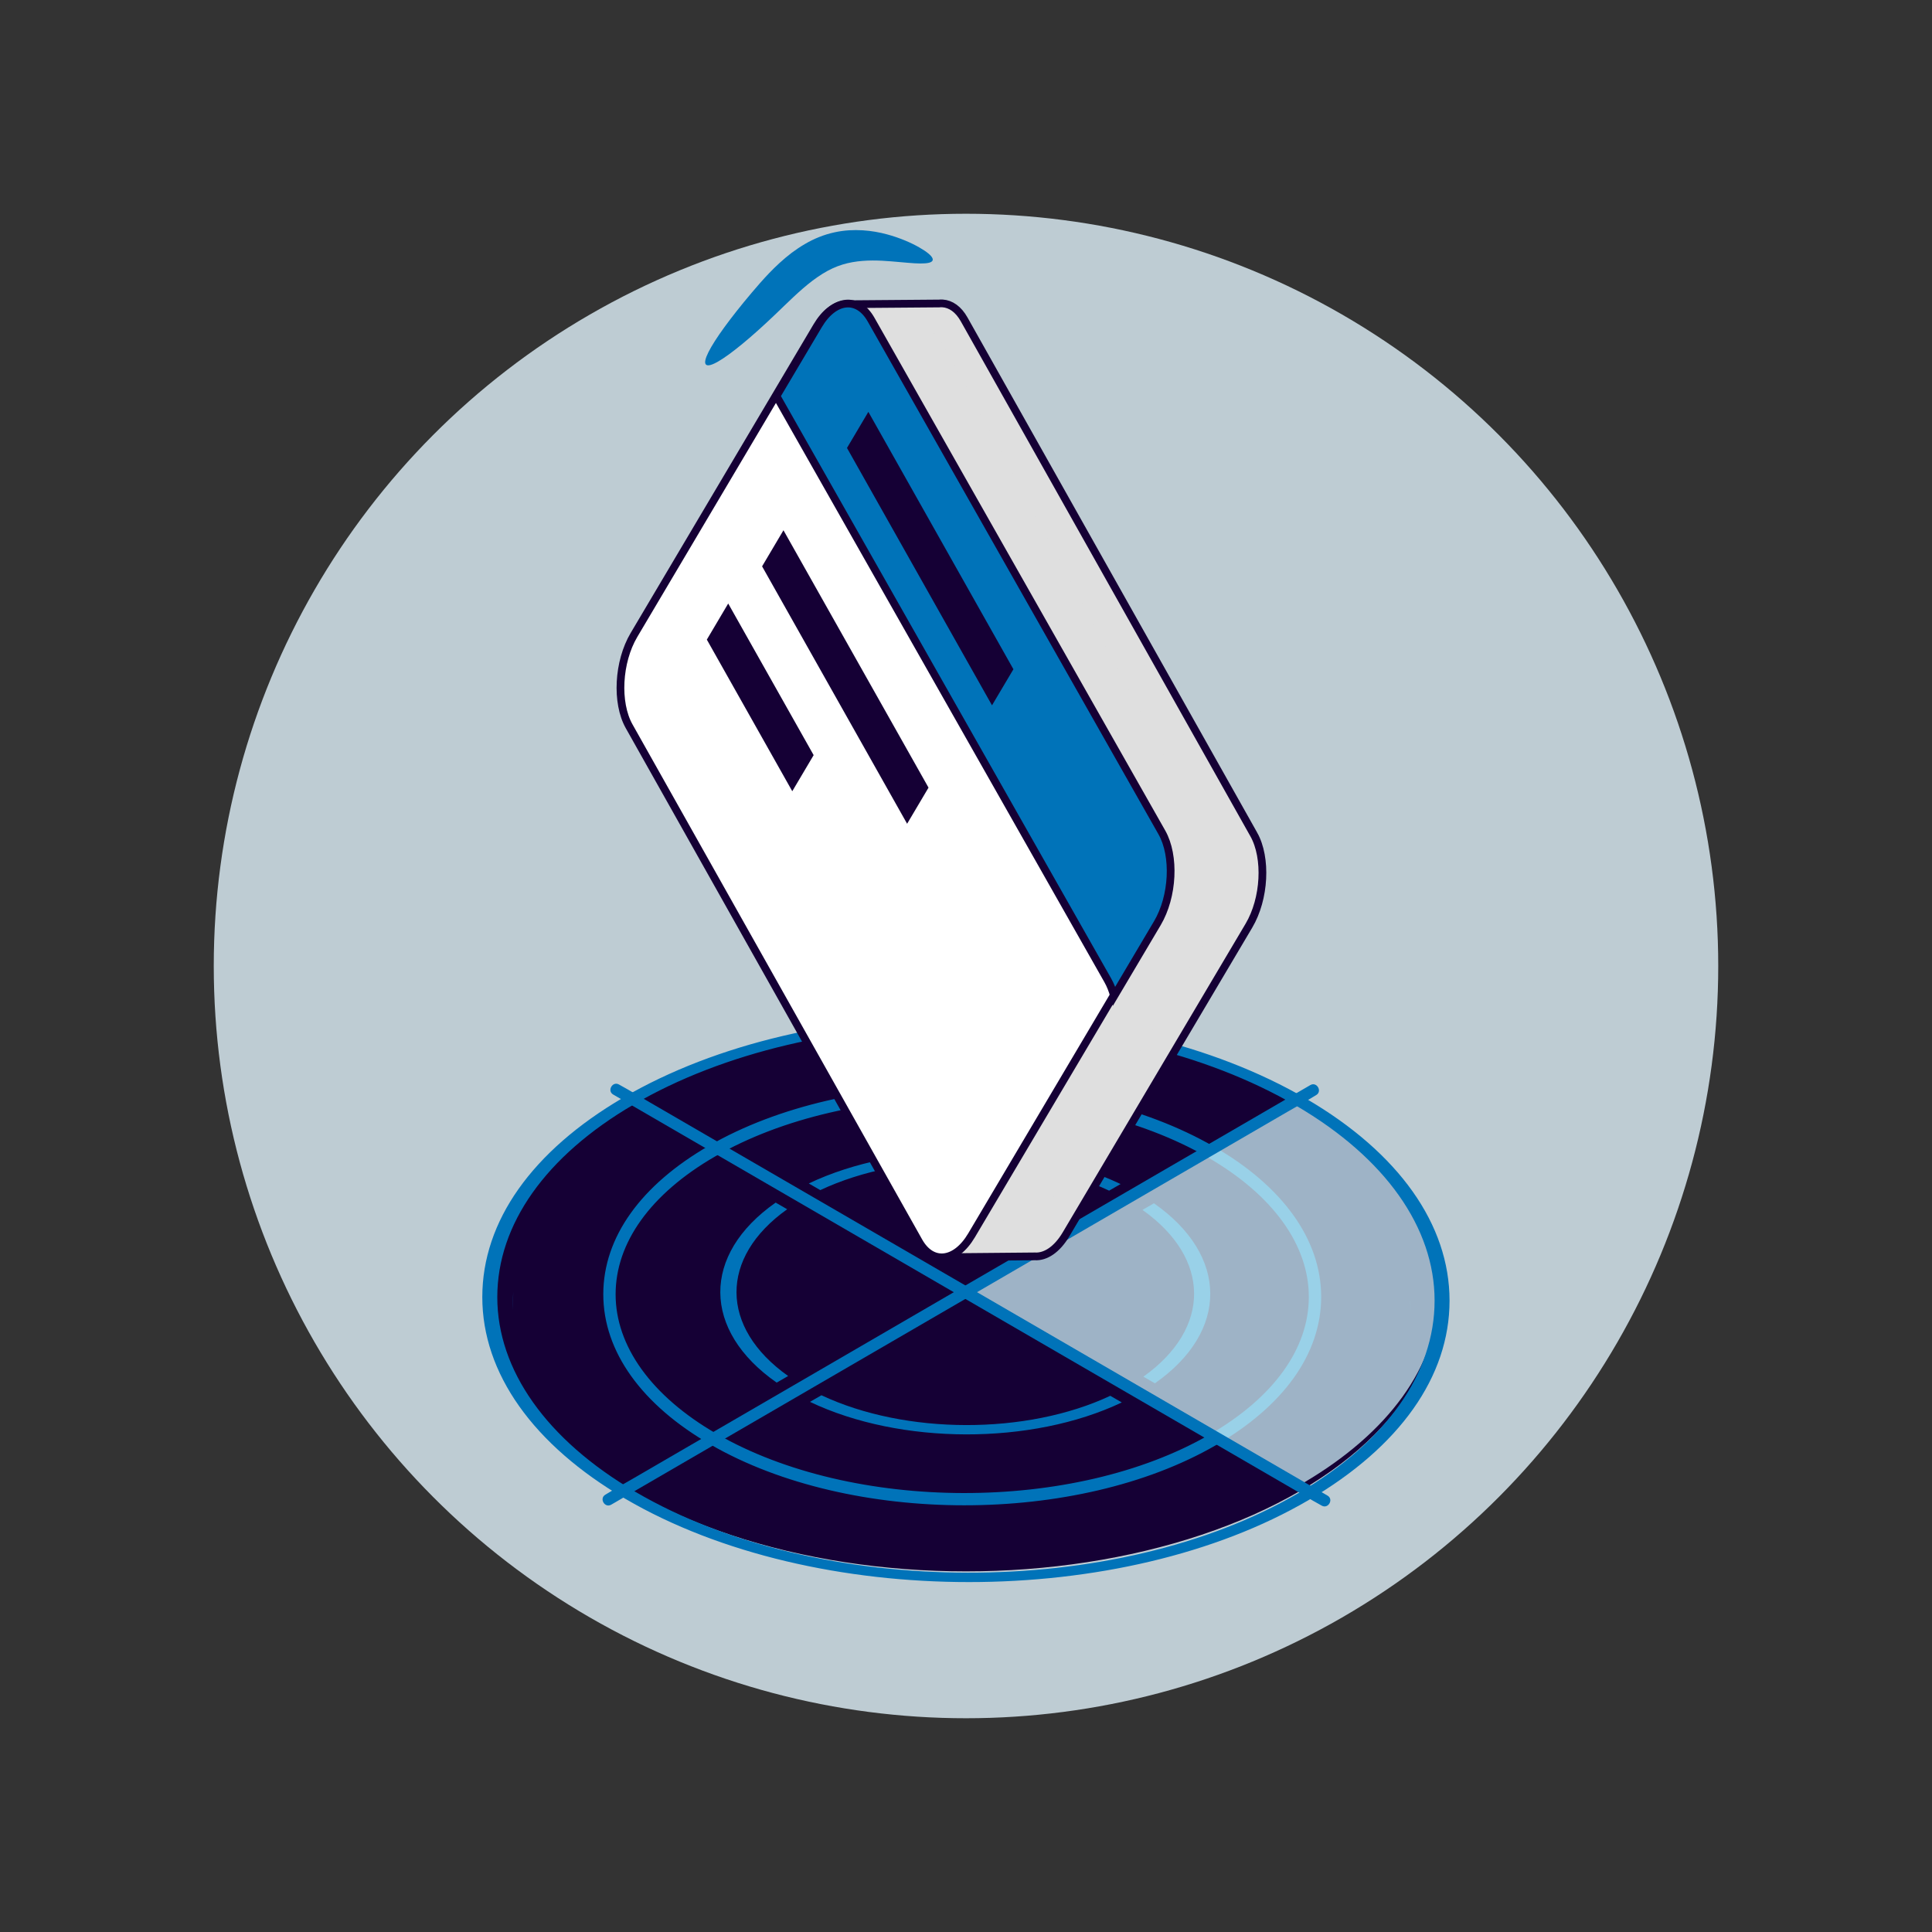
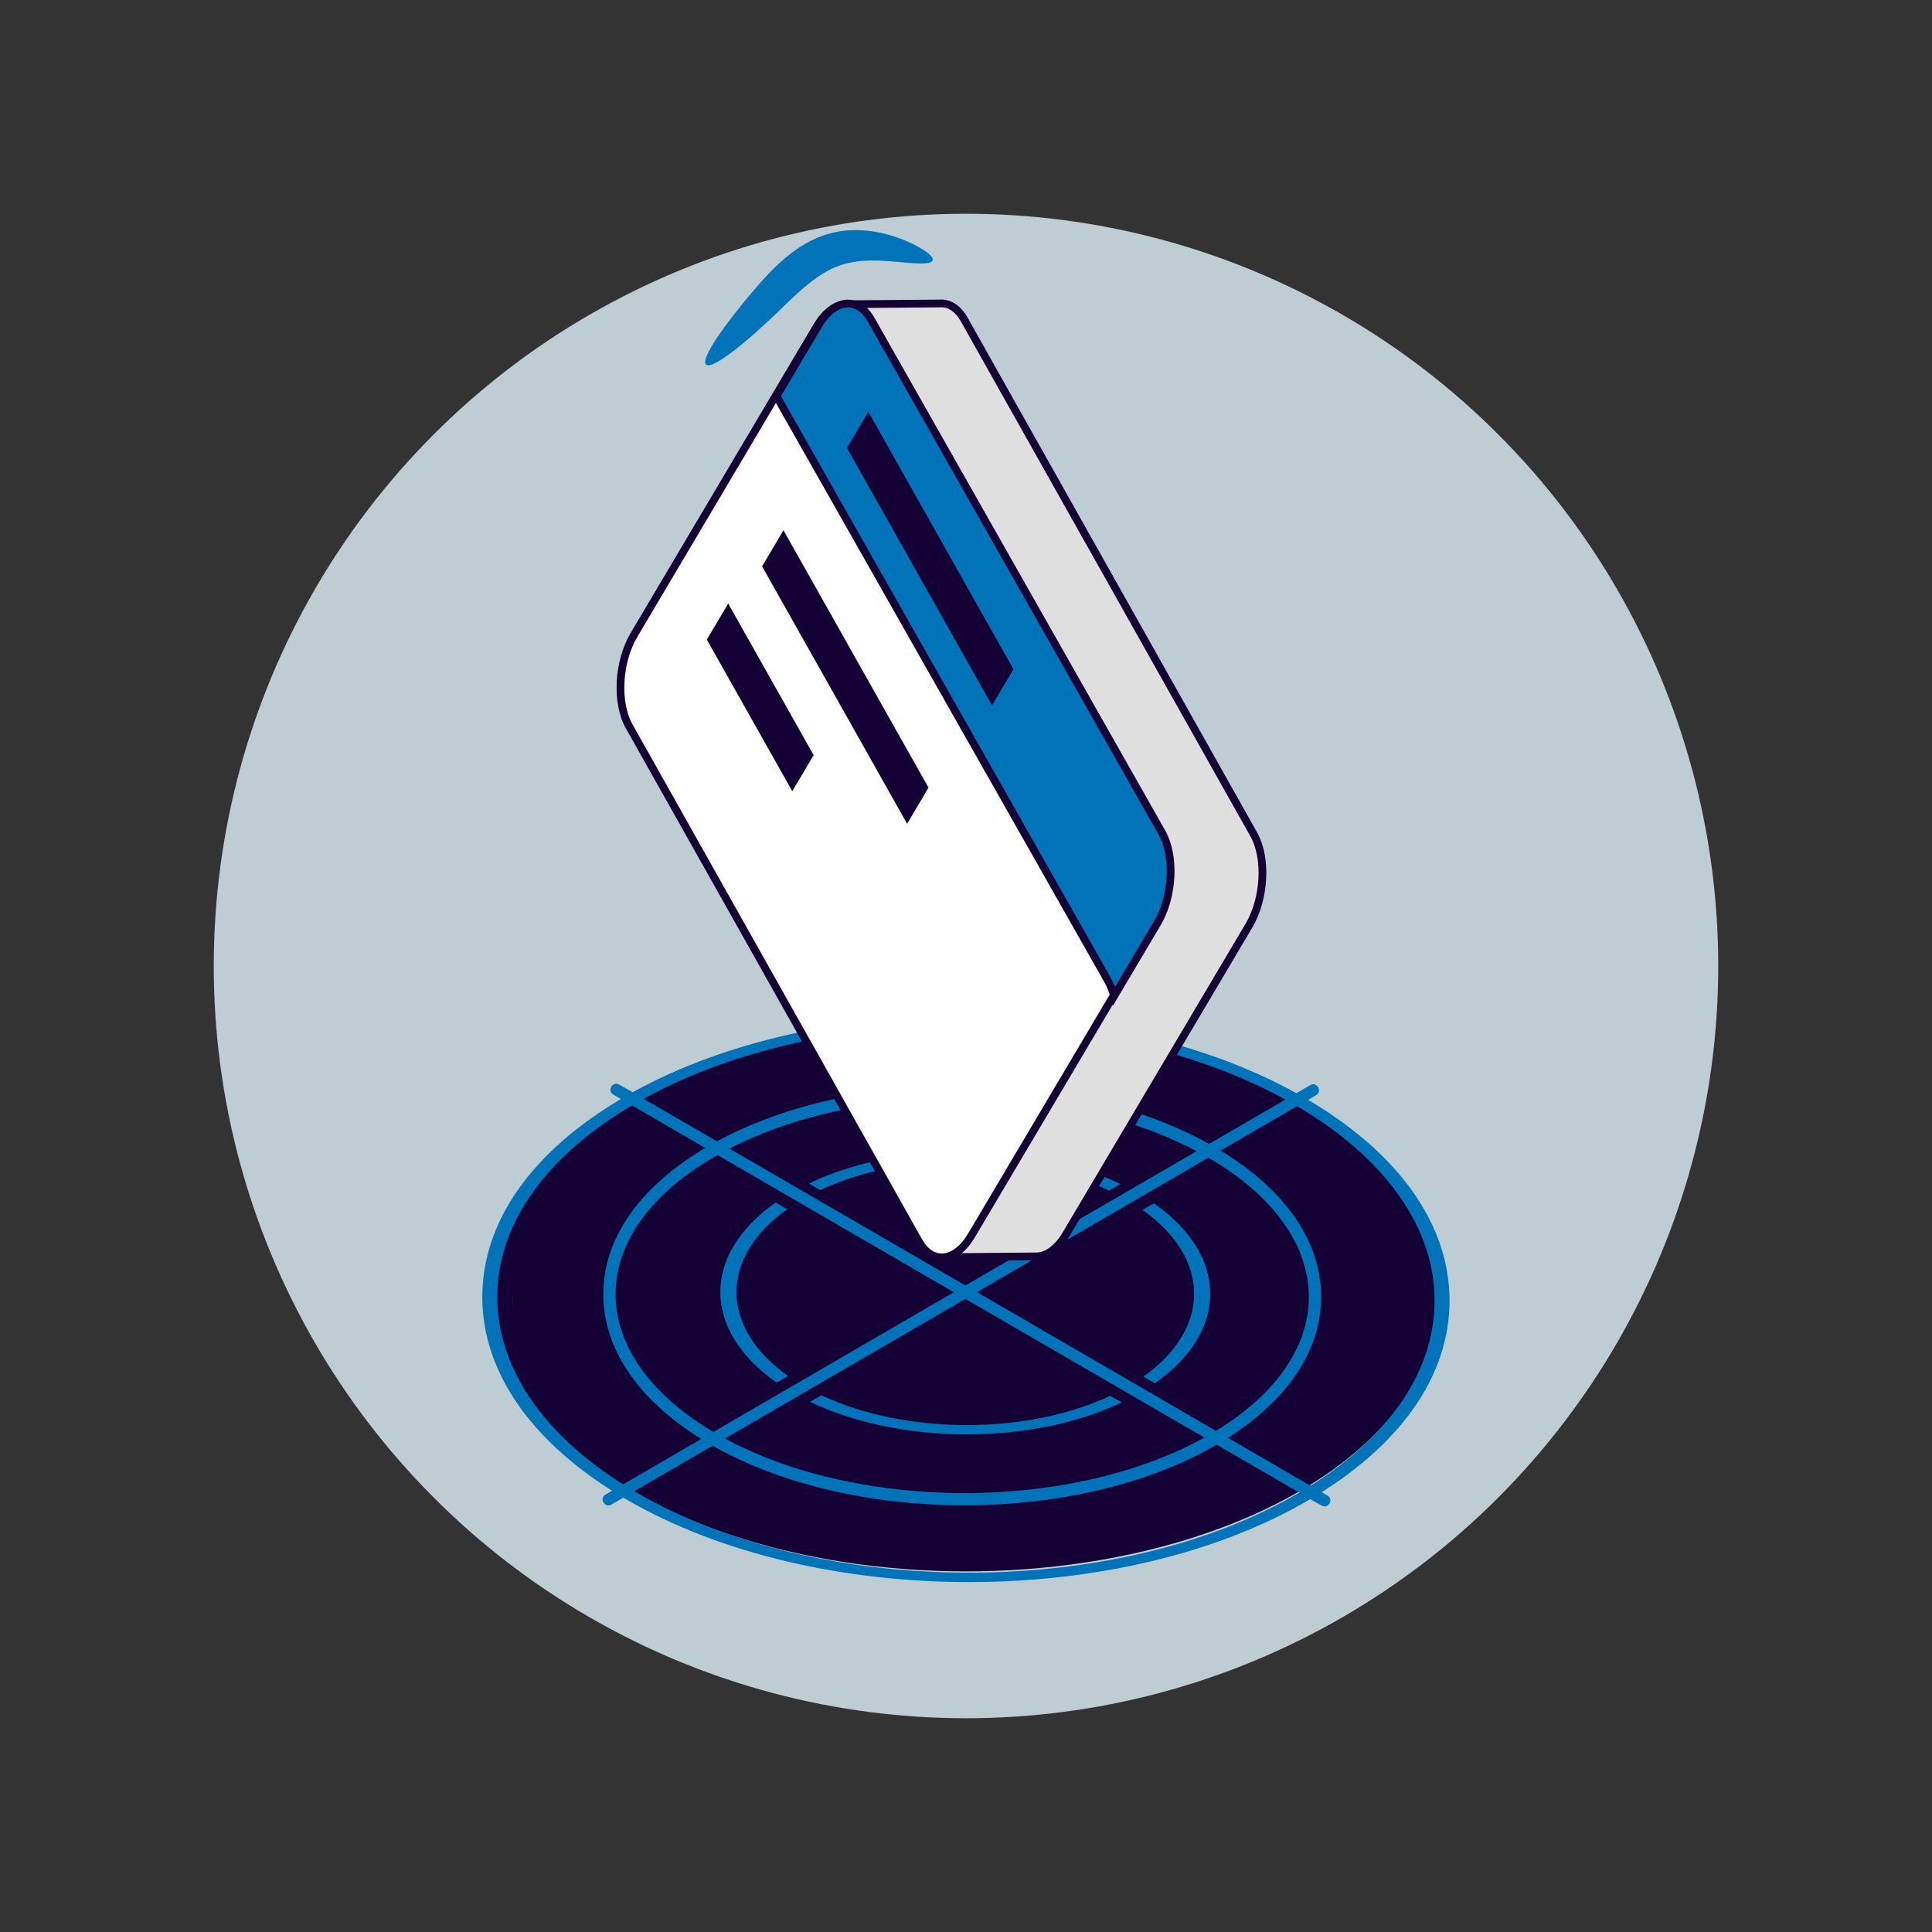
<svg xmlns="http://www.w3.org/2000/svg" id="Capa_5" data-name="Capa 5" viewBox="0 0 500 500">
  <rect x="0" y="0" width="500" height="500" fill="#333333" stroke="none" />
  <defs>
    <style>
      .cls-1 {
        fill: none;
      }

      .cls-2, .cls-3 {
        fill: #dfdfdf;
      }

      .cls-4, .cls-5, .cls-6 {
        fill: #0073b9;
      }

      .cls-7, .cls-5, .cls-8, .cls-9, .cls-6, .cls-3 {
        stroke-miterlimit: 10;
        stroke-width: 2px;
      }

      .cls-7, .cls-5, .cls-8, .cls-9, .cls-3 {
        stroke: #150035;
      }

      .cls-7, .cls-10 {
        fill: #150035;
      }

      .cls-11 {
        fill: #009ef2;
      }

      .cls-12 {
        fill: #cff1f9;
        opacity: .74;
      }

      .cls-8 {
        fill: #f7fafc;
      }

      .cls-9 {
        fill: #fff;
      }

      .cls-6 {
        stroke: #0073b9;
      }

      .cls-13 {
        fill: #beccd3;
      }

      .cls-14 {
        opacity: .28;
      }

      .cls-15 {
        clip-path: url(#clippath);
      }
    </style>
    <clipPath id="clippath">
      <ellipse class="cls-1" cx="-303.05" cy="244.94" rx="194.36" ry="194.48" />
    </clipPath>
  </defs>
  <g id="Listado_de_no_asistencias" data-name="Listado de no asistencias">
    <g class="cls-15">
      <path class="cls-8" d="M-98.51,606l254.04-146.76-72.04-42.93s-49.32-37.74-63.82-75.47c-14.5-37.74-40.61-55.15-40.61-55.15l-195.82-113.21-252.73,147.36s221.64,130.47,236.19,168.3c14.54,37.83,63.99,75.67,63.99,75.67l70.8,42.19Z" />
    </g>
  </g>
  <g id="Buscador_de_citas" data-name="Buscador de citas">
    <circle class="cls-13" cx="250" cy="250" r="194.68" />
    <path class="cls-1" d="M339.25,265.22l-48.03-101.4c-1.11-2.34-2.3-4.06-2.66-3.84l-49.09,29.53c.27.34.55.67.84,1.01,6.38,7.57,14.06,14.42,33.88,14.06,39.68-.73,45.16,36.36,45.16,36.36-18.02,4.07-54.92,38.9-54.92,38.9,0,0,8.59-36.28-37.63-44.09-13.02-2.2-21.28-6.09-28.88-10.74-2.99-1.83-5.61-3.77-7.92-5.74l-12.35,7.43c-.36.22.24,2.29,1.35,4.63l48.03,101.4c1.11,2.34,2.3,4.06,2.66,3.84l110.91-66.73c.36-.22-.24-2.29-1.35-4.63Z" />
    <ellipse class="cls-7" cx="249.98" cy="335.47" rx="121.29" ry="70.2" />
    <path class="cls-4" d="M203.72,312.95l-2.98-1.72c-19.2,13.44-19.09,33.08.26,46.59l2.97-1.71c-17.73-12.55-17.83-30.67-.24-43.16ZM209.31,306.28l2.98,1.72c21.63-10.16,53.01-10.1,74.75.14l2.97-1.71c-23.4-11.17-57.42-11.23-80.7-.15ZM295.91,356.28l2.98,1.72c19.2-13.44,19.09-33.08-.25-46.59l-2.97,1.71c17.73,12.55,17.82,30.67.23,43.16ZM212.59,361.09l-2.97,1.71c23.41,11.17,57.41,11.23,80.7.15l-2.98-1.72c-21.63,10.15-53,10.1-74.75-.14Z" />
    <path class="cls-6" d="M249.6,388.57c-23.59,0-47.22-5.2-65.23-15.6-17.57-10.14-27.24-23.64-27.24-38.01s9.53-27.58,26.84-37.57c35.65-20.58,93.84-20.48,129.71.23,17.57,10.14,27.24,23.64,27.24,38s-9.53,27.58-26.84,37.58c-17.75,10.25-41.1,15.37-64.49,15.37ZM248.45,283.2c-23.18,0-46.3,5.07-63.89,15.23-16.92,9.77-26.24,22.75-26.24,36.54s9.46,27.05,26.64,36.97c35.55,20.52,93.2,20.63,128.52.23,16.92-9.77,26.24-22.75,26.24-36.54s-9.46-27.05-26.64-36.97c-17.84-10.3-41.27-15.46-64.63-15.46Z" />
    <g class="cls-14">
      <path class="cls-11" d="M132.86,334.37c-.17,1.53-.26,3.06-.25,4.59l.25-4.59Z" />
-       <path class="cls-11" d="M364.87,335.61l.21,3.77c0-1.26-.08-2.52-.21-3.77Z" />
+       <path class="cls-11" d="M364.87,335.61l.21,3.77Z" />
    </g>
    <path class="cls-4" d="M241.37,67.36c-.19.6-1.32.84-3.18.83-1.86,0-4.45-.31-7.5-.55-3.04-.25-6.57-.41-10.07.21-1.75.31-3.46.82-5.17,1.61-1.71.78-3.43,1.88-5.16,3.17-3.46,2.63-6.6,5.84-9.69,8.78-3.08,2.94-5.94,5.5-8.44,7.56-5,4.12-8.54,6.25-9.45,5.39-.9-.85,1-4.52,4.82-9.76,1.91-2.62,4.29-5.63,7.04-8.88,2.75-3.22,5.94-6.94,10.3-10.28,2.2-1.64,4.58-3.09,7.13-4.1,2.55-1.02,5.22-1.58,7.69-1.74,4.97-.3,9.13.71,12.35,1.81,3.24,1.12,5.61,2.39,7.19,3.43,1.57,1.05,2.33,1.93,2.14,2.52Z" />
-     <path class="cls-12" d="M372.27,334.47c0-19.72-14.06-37.54-36.68-50.29l-84.73,49.23,86.61,50.27c21.52-12.67,34.8-30.04,34.8-49.21Z" />
    <g>
      <line class="cls-4" x1="342.8" y1="388.36" x2="159.47" y2="281.96" />
      <path class="cls-4" d="M343.56,387.06c-1.63-.95-3.26-1.89-4.89-2.84l-13.37-7.76c-6.57-3.81-13.13-7.62-19.7-11.43-8.05-4.67-16.09-9.34-24.14-14.01-8.78-5.09-17.55-10.19-26.33-15.28-8.86-5.14-17.72-10.28-26.58-15.42-8.26-4.79-16.52-9.59-24.79-14.38-7.01-4.07-14.02-8.14-21.03-12.2-5.02-2.91-10.04-5.83-15.06-8.74-2.38-1.38-4.74-2.83-7.16-4.15-.1-.06-.2-.12-.3-.17-1.67-.97-3.19,1.62-1.51,2.59s3.26,1.89,4.89,2.84l13.37,7.76,19.7,11.43c8.05,4.67,16.09,9.34,24.14,14.01,8.78,5.09,17.55,10.19,26.33,15.28,8.86,5.14,17.72,10.28,26.58,15.42,8.26,4.79,16.52,9.59,24.79,14.38,7.01,4.07,14.02,8.14,21.03,12.2,5.02,2.91,10.04,5.83,15.06,8.74,2.38,1.38,4.74,2.83,7.16,4.15.1.06.2.12.3.17,1.67.97,3.19-1.62,1.51-2.59h0Z" />
    </g>
    <g>
      <line class="cls-4" x1="339.87" y1="282.11" x2="157.43" y2="388.12" />
      <path class="cls-4" d="M339.11,280.82c-1.62.94-3.25,1.89-4.87,2.83-4.42,2.57-8.84,5.13-13.25,7.7-6.57,3.81-13.13,7.63-19.7,11.44-7.98,4.64-15.96,9.27-23.94,13.91-8.74,5.08-17.48,10.16-26.22,15.23-8.82,5.13-17.64,10.25-26.46,15.38-8.23,4.78-16.45,9.56-24.68,14.34-6.98,4.05-13.96,8.11-20.94,12.16l-14.94,8.68c-2.38,1.38-4.79,2.71-7.14,4.15-.1.06-.2.12-.3.18-1.67.97-.16,3.56,1.51,2.59s3.25-1.89,4.87-2.83l13.25-7.7c6.57-3.81,13.13-7.63,19.7-11.44,7.98-4.64,15.96-9.27,23.94-13.91,8.74-5.08,17.48-10.16,26.22-15.23,8.82-5.13,17.64-10.25,26.46-15.38,8.23-4.78,16.45-9.56,24.68-14.34l20.94-12.16c4.98-2.89,9.96-5.79,14.94-8.68,2.38-1.38,4.79-2.71,7.14-4.15.1-.06.2-.12.3-.18,1.67-.97.16-3.56-1.51-2.59h0Z" />
    </g>
    <path class="cls-4" d="M250.77,409.44c-32.17,0-64.4-7.2-88.97-21.57-23.84-13.95-36.98-32.49-36.98-52.18s12.94-37.84,36.42-51.59c48.63-28.46,127.99-28.31,176.92.32h0c23.84,13.95,36.98,32.49,36.98,52.18s-12.93,37.84-36.42,51.59c-24.21,14.17-56.05,21.25-87.95,21.25ZM249.22,265.28c-30.95,0-61.82,6.86-85.3,20.61-22.71,13.29-35.22,30.98-35.22,49.81s12.7,36.9,35.75,50.39c47.46,27.77,124.44,27.91,171.6.31,22.71-13.29,35.22-30.98,35.22-49.81s-12.7-36.9-35.75-50.39c-23.82-13.94-55.1-20.92-86.3-20.92Z" />
    <g>
      <g>
        <path class="cls-3" d="M324.47,215.94l-74.95-133.28c-1.48-2.64-3.47-4-5.59-4.14h0c-.29-.02-.58-.01-.87.02l-22.37.18c-.88.02-1.6.72-1.62,1.6l-.62,21.37-36.93,62.33c-4.12,6.95-4.68,17.53-1.25,23.63l59.06,105.01,4.41,32.71,24.08-.22c2.76.17,5.73-1.76,8.06-5.69l47.34-79.9c4.12-6.95,4.68-17.53,1.25-23.63Z" />
-         <path class="cls-2" d="M313.9,219.43l-69.75-130.19c-1.38-2.58-3.28-3.89-5.31-3.98h0c-.28-.01-.56,0-.84.03l-21.62.62c-.85.03-1.56.74-1.6,1.61l-1.03,21.13-36.93,62.33c-4.12,6.95-4.87,17.42-1.68,23.38l54.95,102.58,5.98,8.06,17.3,5.77c2.66.11,11.41,12.08,13.74,8.14l45.1-76.11c4.12-6.95,4.87-17.42,1.68-23.38Z" />
        <g>
          <path class="cls-9" d="M237.77,321.24l-74.95-133.28c-3.43-6.1-2.87-16.68,1.25-23.63l47.34-79.9c4.12-6.95,10.24-7.64,13.67-1.54l74.95,133.28c3.43,6.1,2.87,16.68-1.25,23.63l-47.34,79.9c-4.12,6.95-10.24,7.64-13.67,1.54Z" />
          <path class="cls-5" d="M286.68,253.68c.7,1.23,1.24,2.62,1.66,4.11l11.19-18.88c4.08-6.89,4.6-17.41,1.16-23.48l-75.26-132.72c-3.44-6.07-9.55-5.41-13.63,1.49l-10.85,18.3,85.73,151.18Z" />
        </g>
      </g>
      <polygon class="cls-10" points="210.57 195.43 188.46 156.19 182.93 165.53 205.04 204.77 210.57 195.43" />
      <polygon class="cls-10" points="240.3 203.84 202.76 137.23 197.23 146.57 234.76 213.19 240.3 203.84" />
      <polygon class="cls-10" points="262.27 173.2 224.73 106.59 219.2 115.93 256.73 182.54 262.27 173.2" />
    </g>
  </g>
</svg>